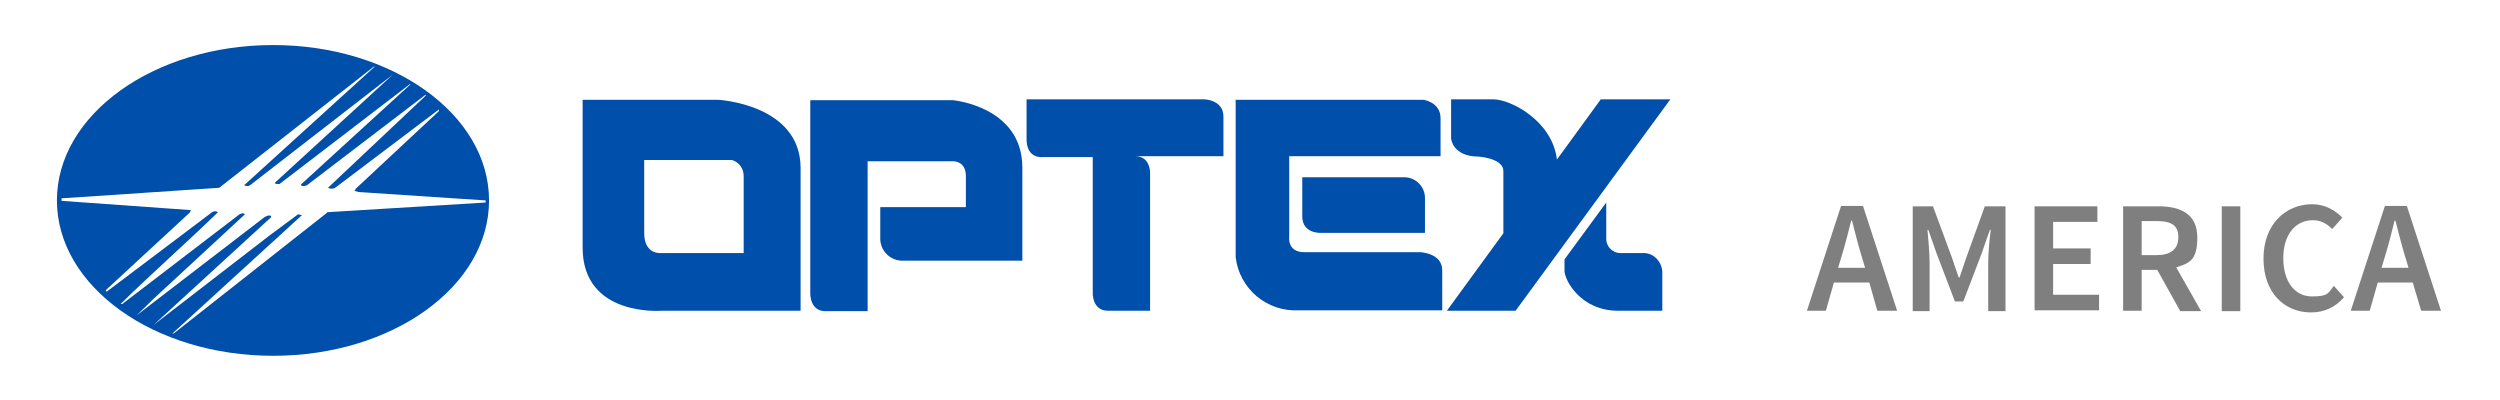
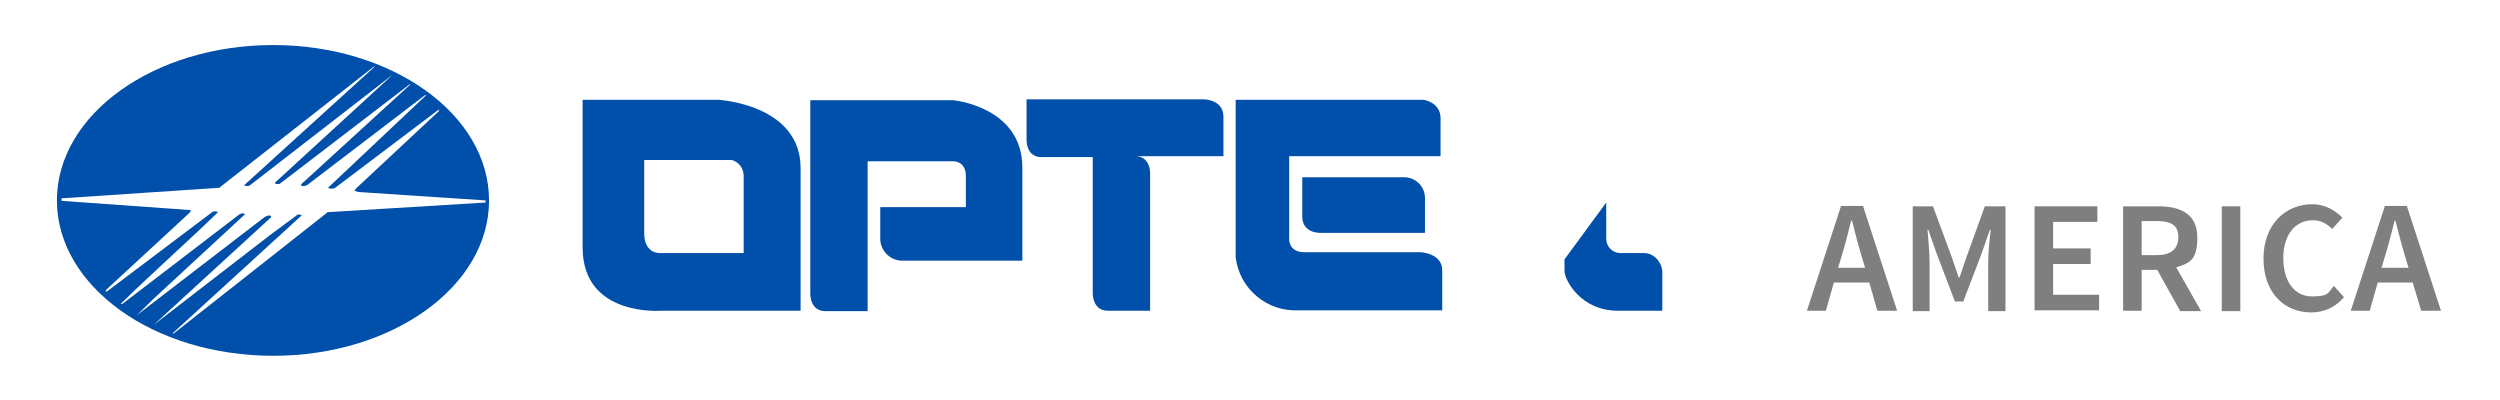
<svg xmlns="http://www.w3.org/2000/svg" width="200" height="32" viewBox="0 0 200 32" fill="none">
  <path d="M21.855 3.604C12.31 3.604 4.553 9.162 4.553 16.034C4.553 22.905 12.31 28.463 21.855 28.463C31.4 28.463 39.123 22.905 39.123 16.034C39.123 9.162 31.366 3.604 21.855 3.604ZM26.172 17.011L13.896 26.678H13.794L24.081 17.28L24.148 17.213L23.845 17.145L21.484 18.897L12.277 26.004L21.686 17.381V17.28C21.518 17.179 21.315 17.28 21.147 17.381L10.928 25.23L12.31 23.882L19.595 17.145C19.494 17.011 19.292 17.078 19.157 17.145L9.781 24.32C9.747 24.32 9.713 24.32 9.646 24.32C12.074 21.929 14.907 19.436 17.437 16.977C17.302 16.876 17.1 16.876 16.965 16.977L8.567 23.31H8.466V23.209L15.177 17.011L15.278 16.809L4.924 16.068V15.866L17.538 15.023L29.916 5.322H29.983L19.528 14.821C19.663 14.889 19.865 14.922 20 14.821L31.433 5.962L21.99 14.619C22.057 14.788 22.226 14.687 22.361 14.72L32.783 6.737H32.85L24.081 14.754C24.081 14.956 24.385 14.889 24.553 14.821L33.997 7.613H34.098L26.24 15.023C26.408 15.124 26.644 15.124 26.813 15.023L35.11 8.758V8.893L28.432 15.124C28.432 15.192 28.432 15.226 28.331 15.259L28.668 15.36L38.853 16.034V16.202L26.172 16.977V17.011Z" fill="#004FAA" />
  <path d="M72.378 20.851H81.788V13.407C81.788 8.523 76.257 8.018 76.257 8.018H64.823V23.445C64.823 23.445 64.756 24.893 66.037 24.893H69.41V12.902H76.223C76.223 12.902 77.269 12.834 77.269 14.081V16.573H70.422V19.201C70.49 20.178 71.333 20.919 72.311 20.851H72.378Z" fill="#004FAA" />
  <path d="M115.379 24.858V21.624C115.379 20.243 113.625 20.176 113.625 20.176H104.35C102.968 20.176 103.136 18.963 103.136 18.963V12.496H115.244V9.464C115.244 8.151 113.861 7.982 113.861 7.982H98.853V20.58C99.157 23.107 101.349 24.959 103.912 24.824H115.379V24.858Z" fill="#004FAA" />
  <path d="M90.826 12.497C92.007 12.497 92.007 13.777 92.007 13.777V24.859H88.634C87.353 24.859 87.42 23.41 87.42 23.41V12.564H83.44C83.44 12.564 82.125 12.766 82.125 11.116V7.949H96.358C96.358 7.949 97.875 7.983 97.875 9.33V12.497H90.826Z" fill="#004FAA" />
  <path d="M57.437 7.982H46.61V19.805C46.61 25.363 52.883 24.858 52.883 24.858H64.047V13.405C64.013 8.319 57.437 7.982 57.437 7.982ZM59.46 20.243H52.883C52.883 20.243 51.535 20.412 51.535 18.627V12.799H58.55C59.123 12.968 59.494 13.473 59.494 14.079V20.243H59.46Z" fill="#004FAA" />
  <path d="M104.182 14.215V17.314C104.182 18.695 105.632 18.628 105.632 18.628H113.997V15.832C113.997 14.956 113.288 14.215 112.411 14.182H104.182V14.215Z" fill="#004FAA" />
-   <path d="M128.061 7.949L124.554 12.766C124.183 9.633 120.81 7.949 119.495 7.949H116.088V11.082C116.088 11.082 116.189 12.53 118.314 12.53C118.314 12.53 120.27 12.665 120.27 13.675V18.661L115.751 24.859H121.248L133.626 7.949H128.061Z" fill="#004FAA" />
  <path d="M132.951 24.859H129.443C126.442 24.859 125.16 22.4 125.16 21.659V20.75L128.499 16.202V19.166C128.533 19.773 129.039 20.244 129.612 20.244H131.501C132.31 20.244 132.951 20.952 132.985 21.76V24.859H132.951Z" fill="#004FAA" />
  <path d="M149.545 22.603H146.712L146.071 24.86H144.553L147.285 16.473H149.039L151.771 24.86H150.186L149.545 22.603ZM149.208 21.424L148.904 20.414C148.634 19.538 148.398 18.561 148.162 17.652H148.095C147.858 18.595 147.622 19.538 147.353 20.414L147.049 21.424H149.208Z" fill="black" fill-opacity="0.5" />
  <path d="M153.019 16.505H154.638L156.156 20.614L156.695 22.198H156.763L157.302 20.614L158.786 16.505H160.439V24.892H159.056V21.052C159.056 20.277 159.157 19.166 159.259 18.391H159.191L158.517 20.311L157.066 24.117H156.392L154.941 20.311L154.267 18.391H154.199C154.267 19.166 154.368 20.277 154.368 21.052V24.892H153.019V16.505Z" fill="black" fill-opacity="0.5" />
  <path d="M162.766 16.505H167.791V17.751H164.25V19.873H167.251V21.12H164.25V23.579H167.926V24.825H162.766V16.505Z" fill="black" fill-opacity="0.5" />
  <path d="M174.402 24.859L172.581 21.591H171.333V24.859H169.849V16.505H172.682C174.435 16.505 175.785 17.111 175.785 18.997C175.785 20.884 175.11 21.052 174.098 21.389L176.088 24.892H174.402V24.859ZM171.333 20.412H172.513C173.66 20.412 174.267 19.941 174.267 18.964C174.267 17.987 173.66 17.684 172.513 17.684H171.333V20.412Z" fill="black" fill-opacity="0.5" />
  <path d="M177.741 16.505H179.225V24.892H177.741V16.505Z" fill="black" fill-opacity="0.5" />
  <path d="M184.991 16.337C186.003 16.337 186.846 16.842 187.386 17.415L186.577 18.324C186.138 17.886 185.666 17.617 185.025 17.617C183.642 17.617 182.664 18.762 182.664 20.648C182.664 22.535 183.575 23.714 184.958 23.714C186.34 23.714 186.239 23.411 186.711 22.872L187.521 23.781C186.846 24.556 185.969 24.994 184.89 24.994C182.765 24.994 181.079 23.444 181.079 20.682C181.079 17.954 182.833 16.337 184.991 16.337Z" fill="black" fill-opacity="0.5" />
  <path d="M193.019 22.603H190.22L189.579 24.86H188.061L190.793 16.473H192.547L195.279 24.86H193.693L193.019 22.603ZM192.682 21.424L192.378 20.414C192.108 19.538 191.872 18.561 191.636 17.652H191.569C191.333 18.595 191.096 19.538 190.827 20.414L190.523 21.424H192.682Z" fill="black" fill-opacity="0.5" />
</svg>